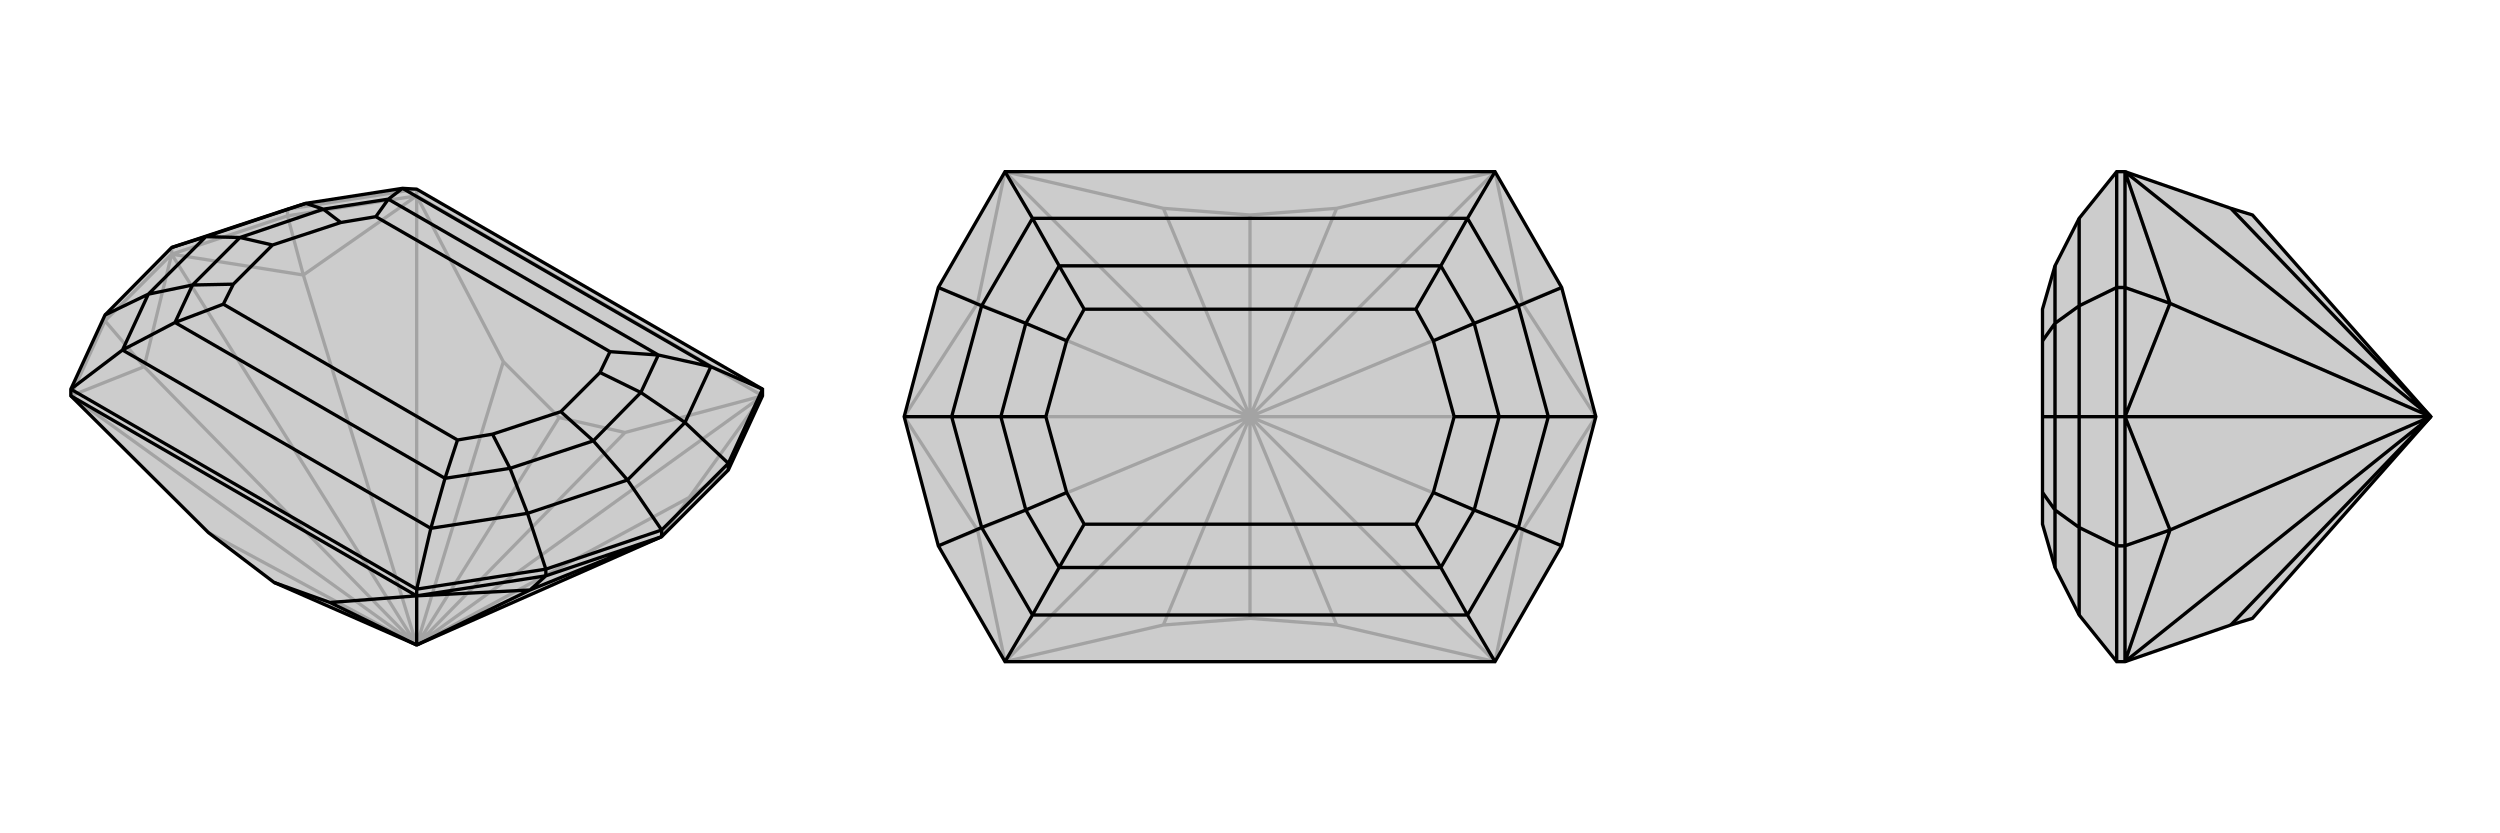
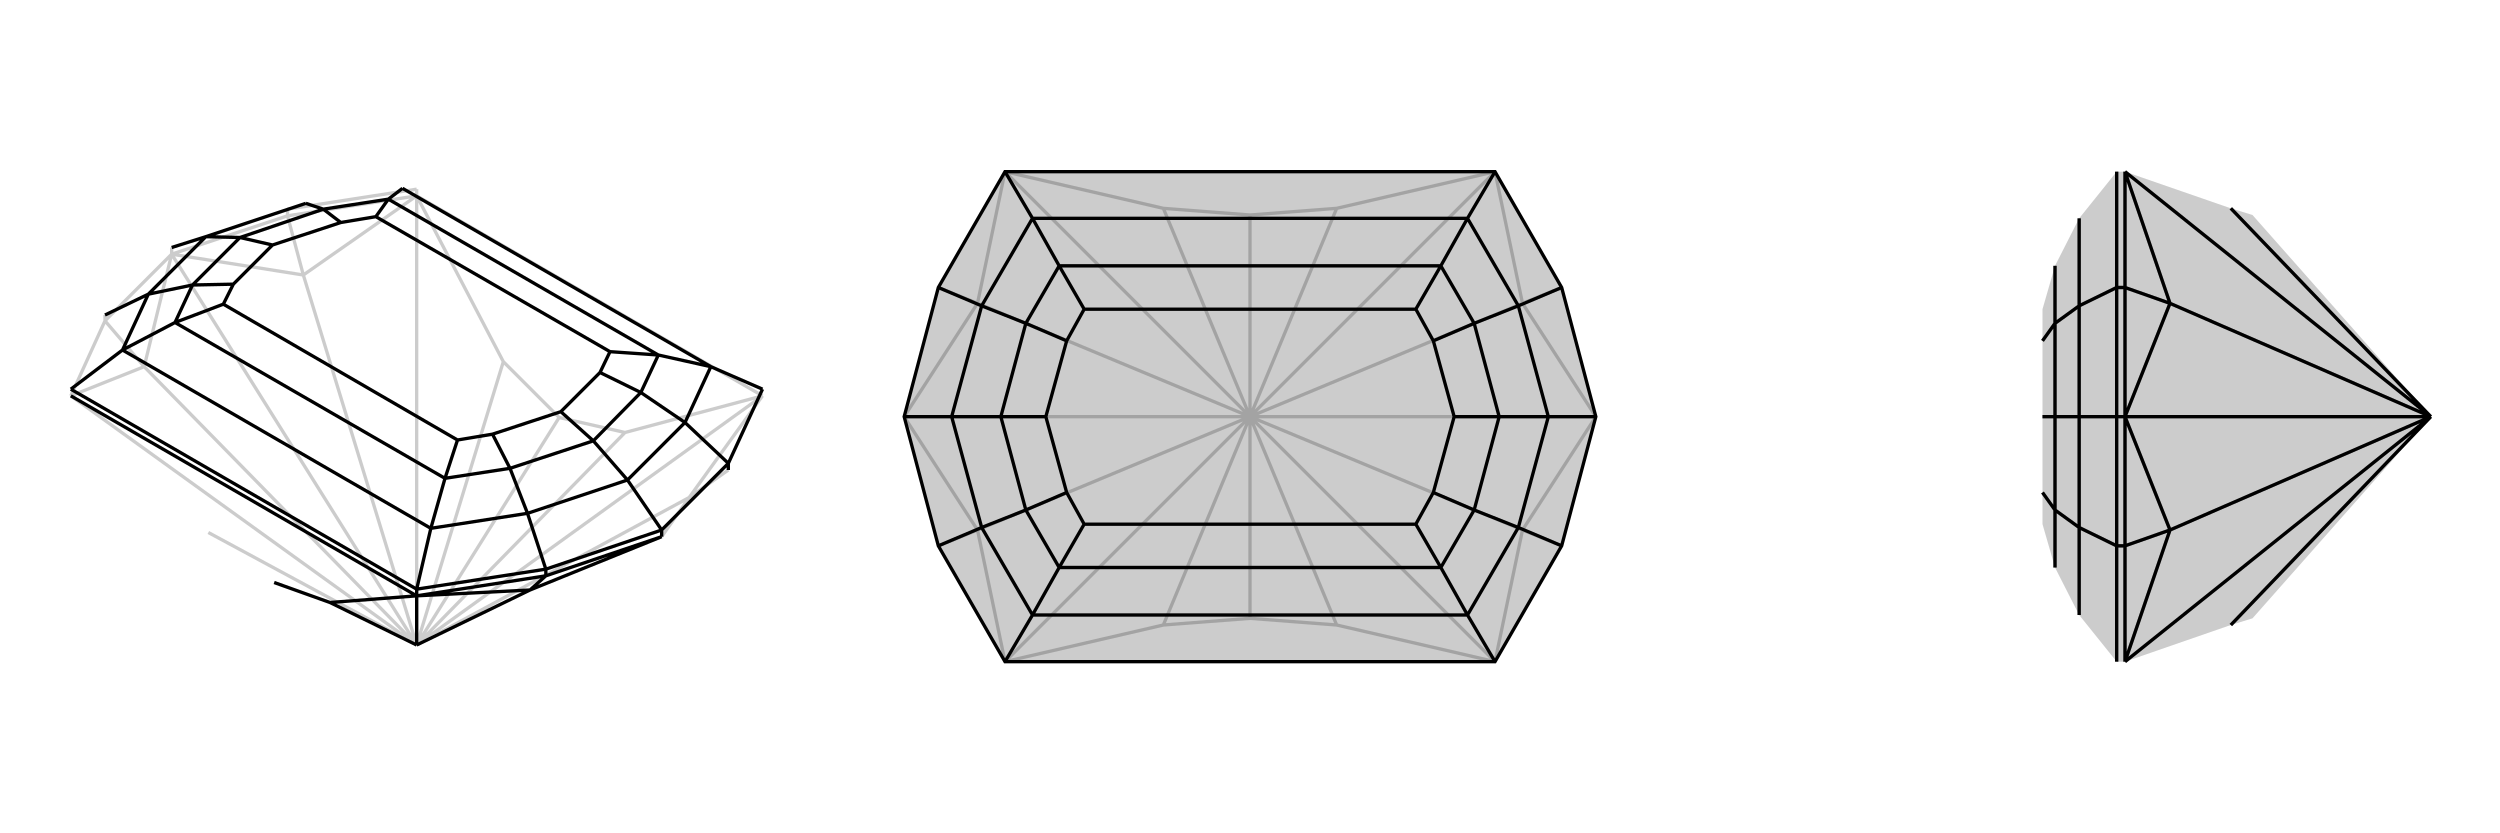
<svg xmlns="http://www.w3.org/2000/svg" viewBox="0 0 3000 1000">
  <g stroke="currentColor" stroke-width="4" fill="none" transform="translate(0 -66)">
-     <path fill="currentColor" stroke="none" fill-opacity=".2" d="M329,765L250,705L85,541L85,533L126,444L206,363L345,317L367,310L483,292L500,293L915,533L915,541L874,630L794,710L500,840z" />
    <path stroke-opacity=".2" d="M500,840L250,705M500,840L85,541M500,840L173,506M500,840L206,371M500,840L364,396M500,840L500,301M500,840L604,500M500,840L671,567M500,840L750,585M500,840L915,541M500,840L827,663M206,371L206,363M126,451L126,444M345,325L345,317M500,301L500,293M604,500L500,301M604,500L671,567M671,567L750,585M750,585L915,541M915,541L500,301M915,541L827,663M206,371L173,506M206,371L126,451M206,371L364,396M206,371L345,325M827,663L794,710M827,663L874,630M85,541L173,506M85,541L126,451M173,506L126,451M364,396L500,301M500,301L345,325M364,396L345,325M500,293L345,317" />
-     <path d="M329,765L250,705L85,541L85,533L126,444L206,363L345,317L367,310L483,292L500,293L915,533L915,541L874,630L794,710L500,840z" />
    <path d="M500,840L636,774M500,840L500,781M500,840L396,789M794,710L794,702M874,630L874,622M655,757L655,749M500,781L500,773M396,789L500,781M329,765L396,789M500,781L85,541M636,774L500,781M500,781L655,757M636,774L794,710M655,757L794,710M636,774L655,757M500,773L85,533M500,773L655,749M500,773L517,700M915,533L874,622M915,533L853,506M85,533L147,486M794,702L655,749M655,749L633,682M794,702L874,622M874,622L822,573M794,702L753,642M126,444L178,419M206,363L247,350M517,700L147,486M853,506L483,292M517,700L633,682M517,700L534,640M853,506L822,573M853,506L790,492M483,292L466,305M147,486L178,419M147,486L210,453M633,682L753,642M633,682L612,628M753,642L822,573M822,573L769,537M753,642L712,595M367,310L247,350M367,310L388,317M178,419L247,350M178,419L231,408M247,350L288,351M534,640L210,453M790,492L466,305M534,640L612,628M534,640L549,594M790,492L769,537M790,492L732,488M466,305L388,317M466,305L451,326M210,453L231,408M210,453L268,431M612,628L712,595M612,628L591,587M769,537L712,595M769,537L720,513M712,595L673,560M388,317L288,351M388,317L409,333M231,408L288,351M231,408L280,407M288,351L327,360M549,594L268,431M732,488L451,326M549,594L591,587M732,488L720,513M451,326L409,333M268,431L280,407M591,587L673,560M720,513L673,560M409,333L327,360M280,407L327,360" />
  </g>
  <g stroke="currentColor" stroke-width="4" fill="none" transform="translate(1000 0)">
    <path fill="currentColor" stroke="none" fill-opacity=".2" d="M206,794L126,655L85,500L126,345L206,206L794,206L874,345L915,500L874,655L794,794z" />
    <path stroke-opacity=".2" d="M500,500L396,750M500,500L206,794M500,500L173,636M500,500L85,500M500,500L173,364M500,500L206,206M500,500L396,250M500,500L500,258M500,500L604,250M500,500L794,206M500,500L827,364M500,500L915,500M500,500L827,636M500,500L794,794M500,500L500,742M500,500L604,750M396,250L206,206M396,250L500,258M500,258L604,250M604,250L794,206M396,750L500,742M396,750L206,794M604,750L794,794M500,742L604,750M794,206L827,364M827,636L794,794M85,500L173,636M85,500L173,364M827,364L915,500M827,364L874,345M827,636L915,500M827,636L874,655M206,794L173,636M173,636L126,655M173,364L206,206M173,364L126,345" />
    <path d="M206,794L126,655L85,500L126,345L206,206L794,206L874,345L915,500L874,655L794,794z" />
    <path d="M794,794L761,738M794,206L761,262M206,206L239,262M206,794L239,738M874,655L822,633M874,345L822,367M915,500L858,500M126,345L178,367M126,655L178,633M85,500L142,500M761,738L239,738M761,262L239,262M761,738L822,633M761,738L729,681M761,262L822,367M761,262L729,319M239,262L178,367M239,262L271,319M239,738L178,633M239,738L271,681M822,633L858,500M822,633L769,612M858,500L822,367M822,367L769,388M858,500L799,500M178,367L142,500M178,367L231,388M178,633L142,500M178,633L231,612M142,500L201,500M729,681L271,681M729,319L271,319M729,681L769,612M729,681L699,629M729,319L769,388M729,319L699,371M271,319L231,388M271,319L301,371M271,681L231,612M271,681L301,629M769,612L799,500M769,612L720,591M769,388L799,500M769,388L720,409M799,500L745,500M231,388L201,500M231,388L280,409M231,612L201,500M231,612L280,591M201,500L255,500M699,629L301,629M699,371L301,371M699,629L720,591M699,371L720,409M301,371L280,409M301,629L280,591M720,591L745,500M720,409L745,500M280,409L255,500M280,591L255,500" />
  </g>
  <g stroke="currentColor" stroke-width="4" fill="none" transform="translate(2000 0)">
    <path fill="currentColor" stroke="none" fill-opacity=".2" d="M703,258L677,250L550,206L540,206L495,262L466,319L451,371L451,409L451,500L451,591L451,629L466,681L495,738L540,794L550,794L677,750L703,742L917,500z" />
    <path stroke-opacity=".2" d="M917,500L677,750M917,500L550,794M917,500L604,636M917,500L550,500M917,500L604,364M917,500L550,206M917,500L677,250M550,500L540,500M550,655L540,655M550,345L540,345M550,500L604,636M550,500L550,655M550,500L604,364M550,500L550,345M550,794L604,636M550,794L550,655M604,636L550,655M604,364L550,206M550,206L550,345M604,364L550,345M540,206L540,345M540,794L540,655M540,345L540,500M540,345L495,367M540,500L540,655M540,655L495,633M540,500L495,500M495,262L495,367M495,738L495,633M495,367L495,500M495,367L466,388M495,633L495,500M495,633L466,612M495,500L466,500M466,319L466,388M466,681L466,612M466,388L466,500M466,388L451,409M466,612L466,500M466,612L451,591M466,500L451,500" />
-     <path d="M703,258L677,250L550,206L540,206L495,262L466,319L451,371L451,409L451,500L451,591L451,629L466,681L495,738L540,794L550,794L677,750L703,742L917,500z" />
    <path d="M917,500L677,250M917,500L550,206M917,500L604,364M917,500L550,500M917,500L604,636M917,500L550,794M917,500L677,750M550,500L540,500M550,345L540,345M550,655L540,655M550,206L604,364M550,206L550,345M604,636L550,794M550,794L550,655M604,364L550,500M550,345L550,500M604,364L550,345M604,636L550,500M550,655L550,500M604,636L550,655M540,794L540,655M540,206L540,345M540,500L540,655M540,655L495,633M540,500L540,345M540,345L495,367M540,500L495,500M495,738L495,633M495,262L495,367M495,633L495,500M495,633L466,612M495,500L495,367M495,367L466,388M495,500L466,500M466,681L466,612M466,319L466,388M466,612L466,500M466,612L451,591M466,388L466,500M466,388L451,409M466,500L451,500" />
  </g>
</svg>